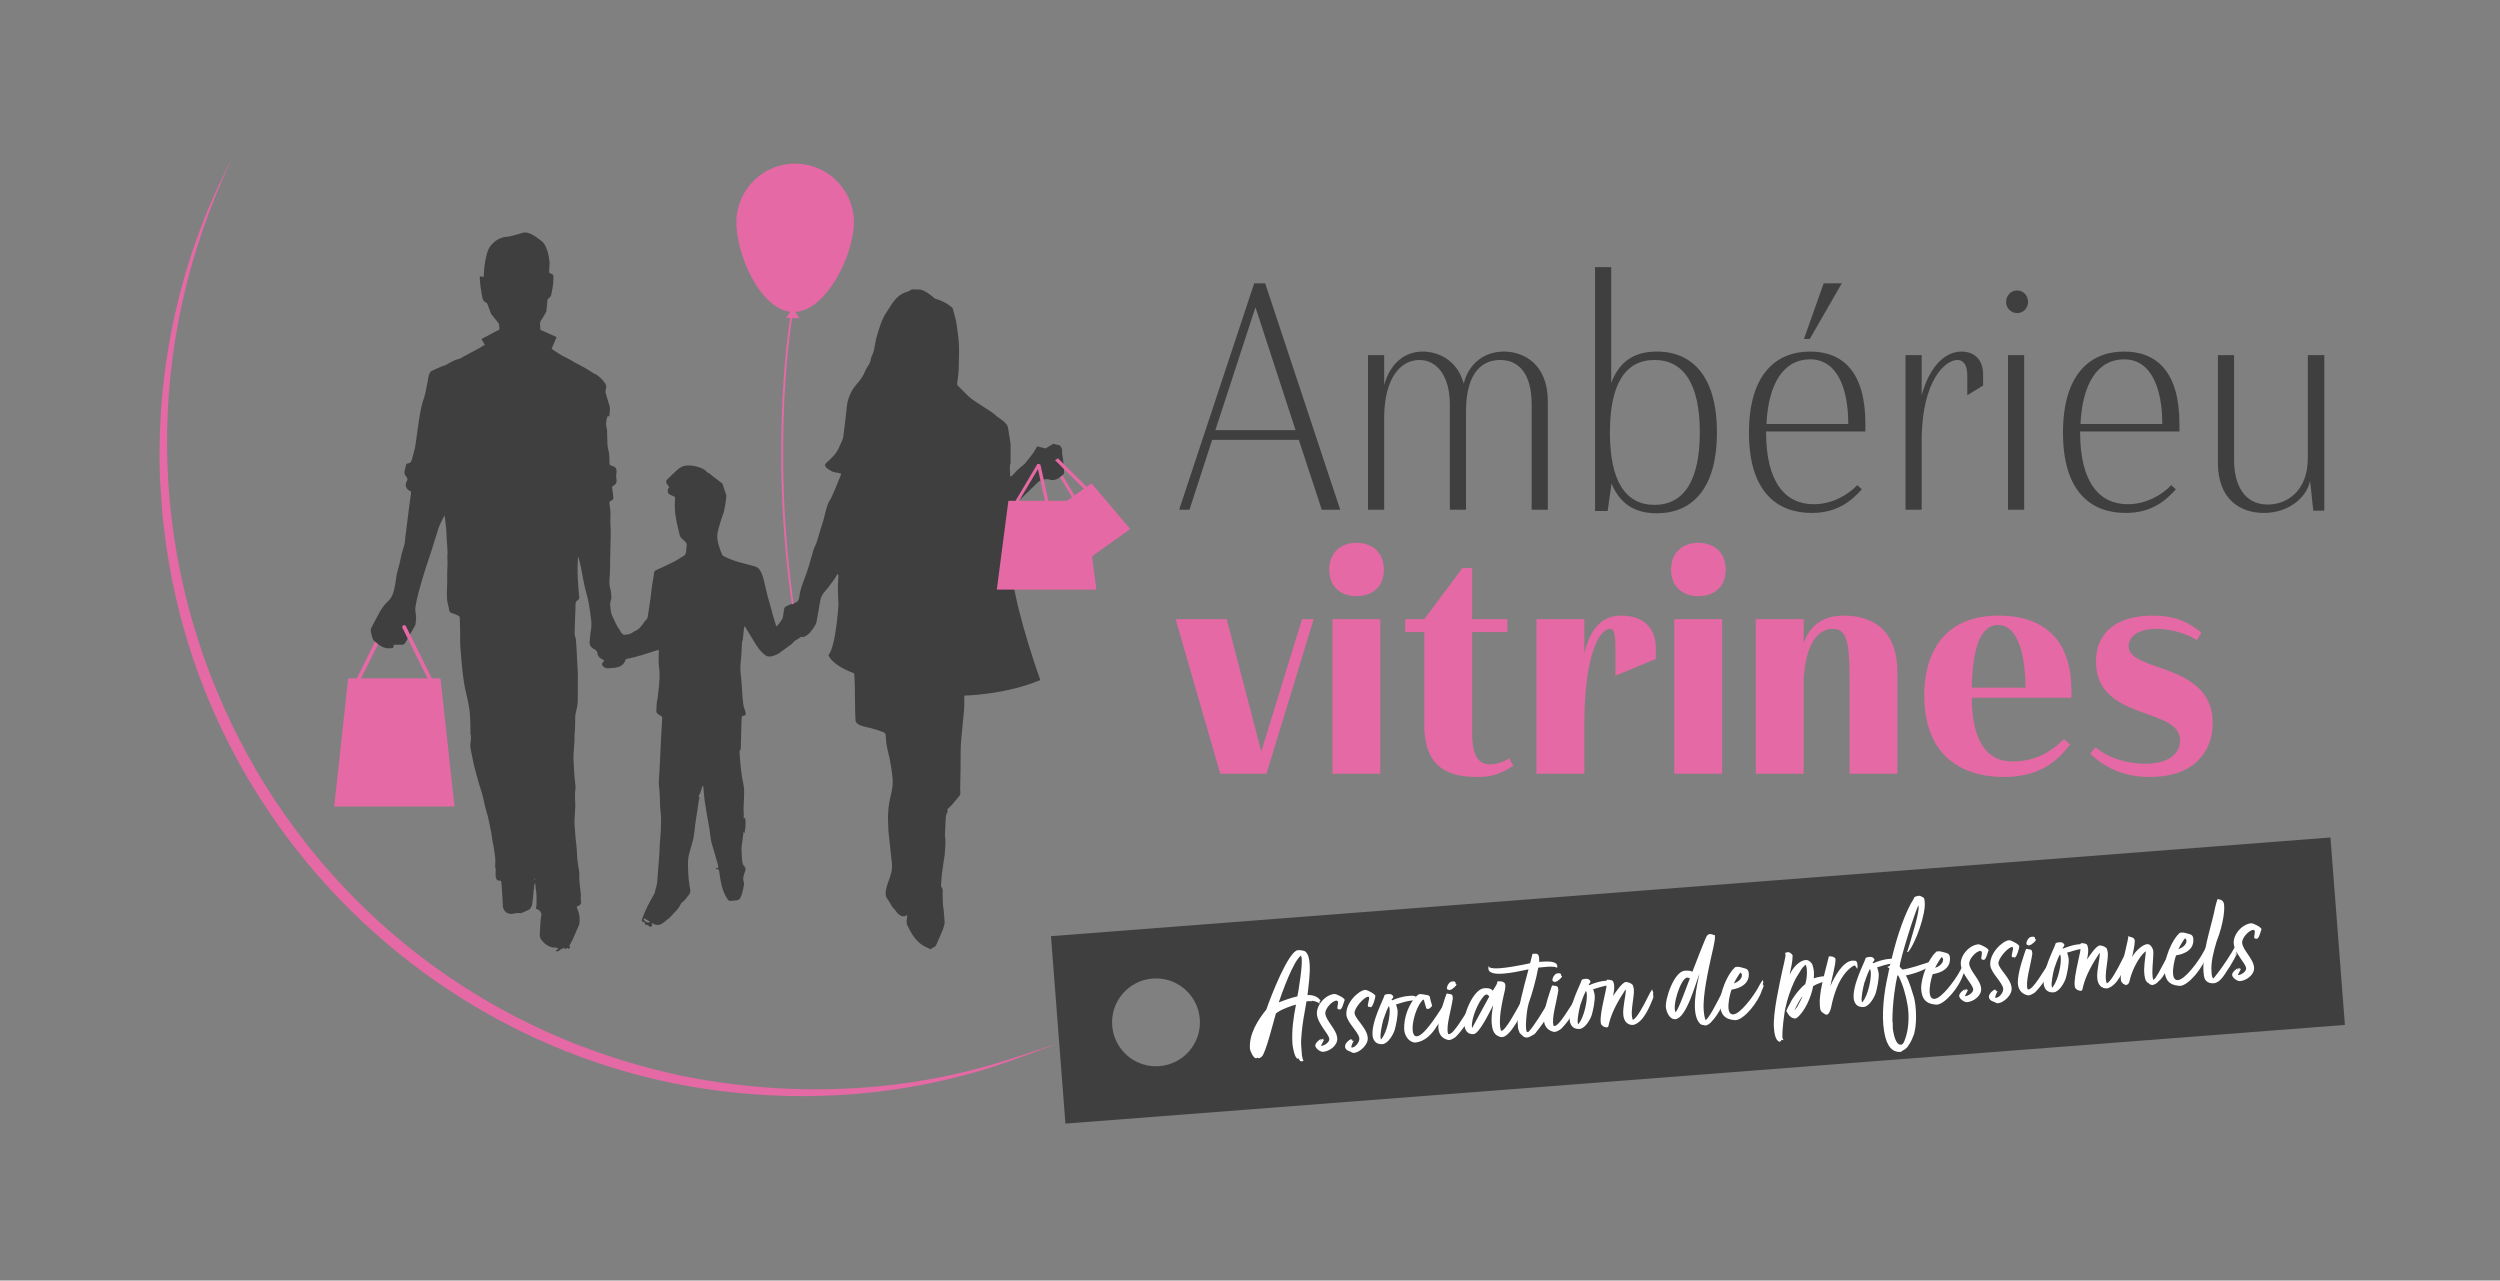
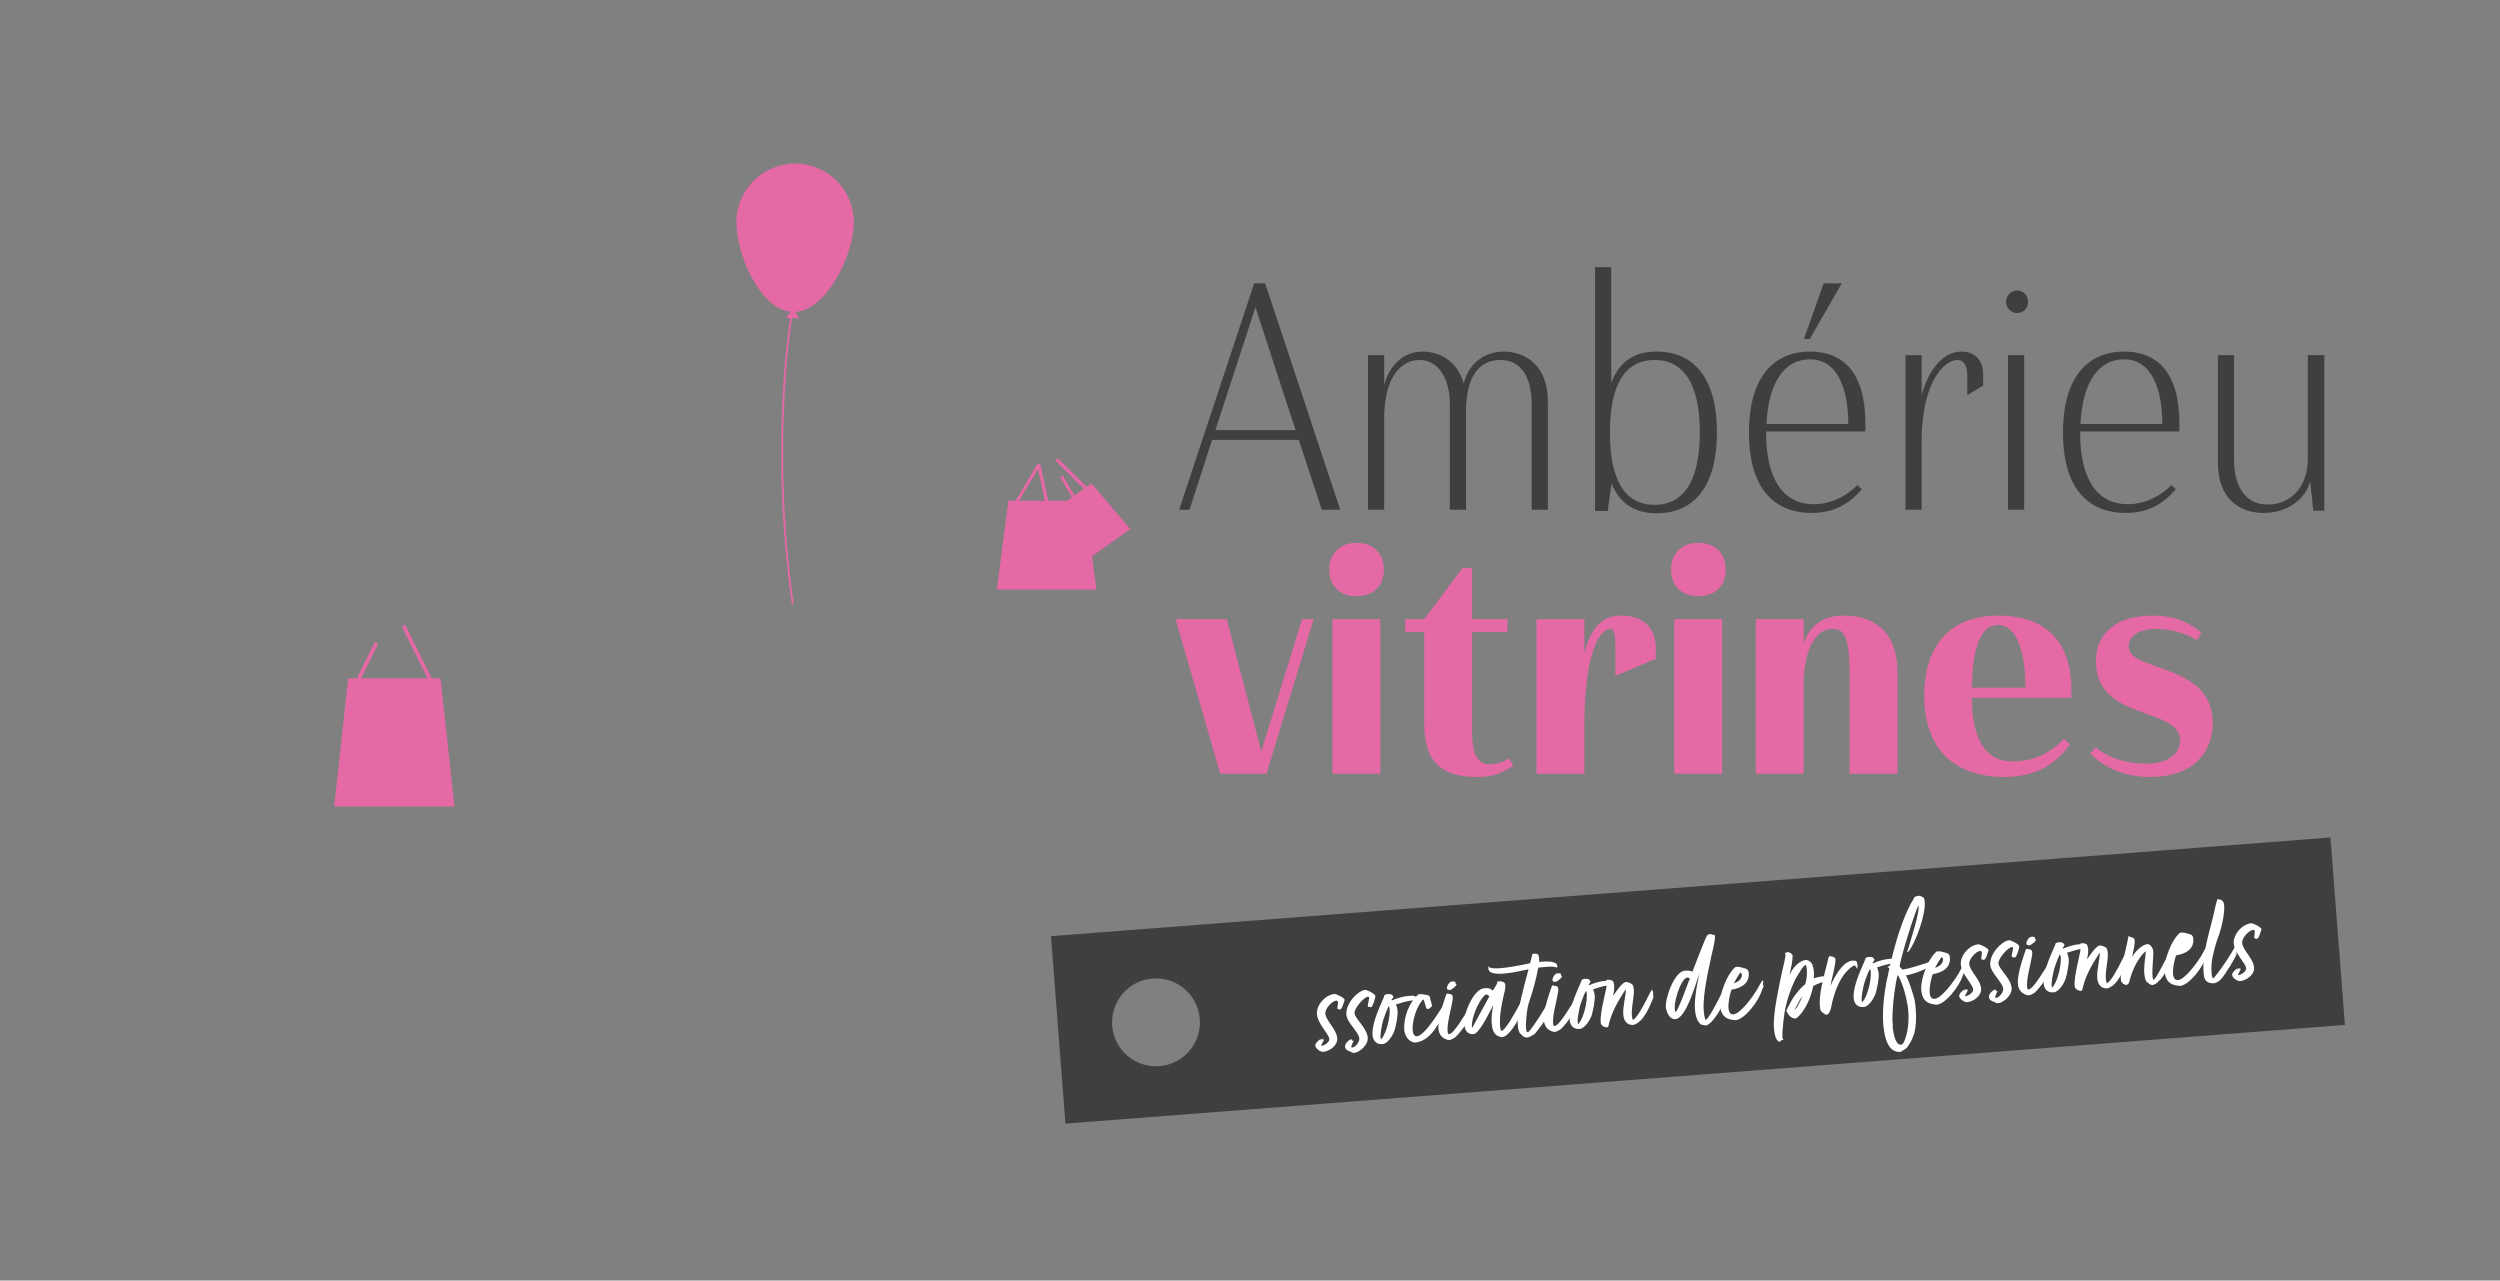
<svg xmlns="http://www.w3.org/2000/svg" id="Calque_1" viewBox="0 0 1296.89 664.276">
  <rect x="0" y="0" width="1296.89" height="664.276" fill="#808080" stroke="none" />
  <path d="M545.198,485.638l7.499,97.236,663.738-51.191-7.499-97.236-663.738,51.191ZM601.432,553.067c-12.55.968-23.508-8.421-24.476-20.971-.968-12.55,8.421-23.508,20.971-24.476,12.55-.968,23.508,8.421,24.476,20.971.968,12.55-8.421,23.508-20.971,24.476Z" style="fill:#3f3f3f; stroke-width:0px;" />
-   <path d="M551.388,237.71c-.151-1.262-.546-2.482-.408-3.792.056-.533-.079-1.177-.356-1.631-.321-.524-.517-1.232-1.316-1.384-.919-.174-1.82-.447-2.907-.721-1.291.796-2.735,1.687-3.969,2.448-1.567-.393-2.916-.731-4.304-1.079-.17.221-.332.392-.449.59-.554.937-1.016,1.941-1.659,2.811-1.322,1.788-2.728,3.514-4.126,5.244-.352.436-.795.805-1.221,1.175-1.07.93-2.192,1.804-3.219,2.777-.749.71-1.35,1.574-2.078,2.309-.33.333-.808.517-1.182.746-.168-.194-.228-.232-.225-.264.21-2.243-.491-4.52.25-6.746.072-.216.037-.47.037-.707-0-2.842-.003-5.684-.006-8.526-0-.237.018-.479-.018-.711-.421-2.712-.882-5.418-1.269-8.134-.241-1.693-1.401-2.718-2.568-3.727-1.314-1.136-2.891-1.913-4.149-3.162-.959-.951-2.173-1.655-3.313-2.41-2.129-1.409-4.296-2.763-6.429-4.166-1.024-.674-2.041-1.368-3-2.13-.775-.615-1.472-1.33-2.18-2.025-1.451-1.425-2.895-2.858-4.324-4.305-.409-.415-.536-.871-.433-1.531.328-2.104.541-4.228.732-6.35.098-1.083.059-2.179.076-3.27.052-3.313.244-6.632.108-9.938-.12-2.927-.578-5.843-.941-8.757-.192-1.542-.434-3.084-.775-4.599-.405-1.796-.934-3.565-1.427-5.341-.086-.309-.177-.696-.402-.875-.878-.698-1.787-1.363-2.73-1.97-.71-.456-1.474-.837-2.241-1.19-.855-.393-1.715-.837-2.622-1.033-.728-.157-1.338-.397-1.892-.871-.684-.586-1.357-1.192-2.093-1.706-2.104-1.472-4.219-2.943-7.009-2.575-.271.036-.565-.118-.84-.093-.692.063-1.559-.049-2.027.323-.788.626-1.676.887-2.558,1.166-2.551.809-4.485,2.478-6.083,4.489-1.377,1.733-2.442,3.711-3.715,5.531-2.8,4.003-4,8.642-5.367,13.221-1.01,3.383-.915,7.055-2.7,10.24-.222.397-.223.917-.329,1.379-.31,1.353-.831,2.603-1.654,3.741-.469.647-.892,1.359-1.177,2.102-.964,2.518-2.479,4.697-4.24,6.676-1.18,1.327-2.18,2.728-2.993,4.288-1.146,2.2-2.016,4.462-2.277,6.977-.556,5.368-1.22,10.726-1.899,16.08-.116.917-.497,1.808-.819,2.688-.227.62-.602,1.186-.84,1.803-.811,2.099-1.879,4.051-3.425,5.691-1.264,1.341-2.584,2.64-3.973,3.849-.521.454-.553.818-.325,1.332.152.342.279.763.553.973,1.46,1.119,2.914,2.248,4.859,2.458.921.099,1.823.382,2.779.592-.042.306-.03.5-.096.664-.935,2.328-1.862,4.66-2.829,6.975-.637,1.525-1.328,3.027-2.007,4.535-.214.475-.406.977-.714,1.388-.9,1.204-1.381,2.587-1.799,3.996-.86,2.901-1.365,5.891-2.371,8.764-1.046,2.987-1.786,6.08-2.757,9.095-.432,1.343-1.217,2.573-1.642,3.917-.871,2.75-1.569,5.555-2.41,8.315-.634,2.081-1.313,4.154-2.092,6.185-1.272,3.318-2.587,6.603-2.944,10.194-.139,1.395-.688,2.607-2.334,3.033-1.317.34-2.585.905-3.832,1.465-.709.318-1.53.629-1.678,1.578-.219,1.402-.395,2.812-.646,4.208-.088.493-.262,1.01-.536,1.423-.63.946-1.335,1.842-2.033,2.74-.181.233-.447.401-.871.77-.631-2.036-1.215-3.87-1.763-5.715-.229-.769-.355-1.568-.573-2.34-.769-2.732-1.61-5.445-2.322-8.191-.689-2.655-1.211-5.353-1.888-8.011-.43-1.69-.979-3.317-1.914-4.859-.759-1.251-1.858-1.752-3.029-2.109-2.569-.783-5.21-1.324-7.794-2.062-2.729-.779-5.386-1.764-7.915-3.078-.299-.155-.531-.353-.721-.575l-.007.011s-.012-.025-.018-.038c-.243-.295-.405-.638-.473-1.038-.001-.007-.003-.014-.004-.021-.887-2.068-2.613-6.622-2.149-9.805.611-4.191,3.333-11.44,3.388-11.588,1.51-7.271,1.229-8.646,1.229-8.646l-2-6-5.413-4.125c-.463-.52-1.005-.963-1.681-1.281-.46-.216-.959-.496-1.252-.888-.629-.842-1.492-1.258-2.407-1.651-2.07-.888-4.231-1.378-6.473-1.458-1.833-.066-3.639.27-5.096,1.404-1.562,1.216-2.955,2.649-4.408,4.002-.621.578-1.193,1.209-1.813,1.788-.711.663-.875,1.276-.379,2.141.388.676.89,1.286,1.364,1.957-.2.277-.455.562-.632.889-.367.676-.12,2.278.451,2.623.679.411,1.401.767,2.139,1.058,1.0.394,1.054.447,1.008,1.547-.057,1.374-.125,2.75-.105,4.124.075,5.117,1.444,10.013,2.634,14.936.093.386.376.765.661,1.06.724.747,1.527,1.418,2.24,2.174.303.321.669.787.652,1.172-.061,1.462-.253,2.918-.424,4.374-.088.75-.484,1.261-1.175,1.656-1.643.94-3.174,2.086-4.855,2.942-3.036,1.545-6.137,2.965-9.24,4.375-.776.353-1.264.747-1.283,1.651-.013.608-.152,1.215-.249,1.82-.287,1.774-.619,3.541-.862,5.32-.275,2.014-.436,4.043-.713,6.056-.406,2.956-.842,5.908-1.333,8.85-.121.723-.308,1.658-.811,2.043-.77.588-1.126,1.38-1.648,2.092-1.064,1.45-2.162,2.864-3.831,3.684-.466.229-1.008.377-1.381.711-1.142,1.022-2.56,1.15-3.959,1.366-.95.147-1.685-.242-2.167-1.039-1.271-2.103-2.745-4.088-3.619-6.423-.426-1.139-1.186-2.173-1.488-3.334-.403-1.547-.617-3.167-.698-4.766-.048-.956.309-1.933.495-2.899.035-.18.185-.357.169-.525-.15-1.603-.088-3.276-.552-4.786-.548-1.786-.562-3.511-.41-5.309.132-1.554.195-3.116.239-4.676.051-1.8.031-3.602.069-5.402.092-4.311.215-8.621.297-12.932.061-3.211-.371-6.406-.133-9.637.144-1.955-.25-3.956-.473-5.929-.144-1.274-.198-1.416,1.007-1.99.833-.396,1.098-.886.96-1.776-.273-1.766-.464-3.545-.692-5.345.245-.183.454-.376.694-.515,1.46-.845,1.971-2.027,1.585-3.715-.195-.852-.144-1.802-.014-2.68.349-2.359-.12-3.225-2.329-3.951-1.262-.415-1.238-.473-1.262-1.804-.039-2.157.055-4.321-.59-6.442-.312-1.028-.413-2.141-.466-3.223-.112-2.317-.124-4.638-.195-6.957-.011-.376-.07-.763-.182-1.121-.658-2.097-.213-4.104.41-6.137h.924c.136-1.878.634-3.692.102-5.529-.499-1.725-1.009-3.448-1.581-5.149-.371-1.105-.671-2.251-.306-3.343.482-1.445.221-2.441-.775-3.664-1.581-1.94-3.195-3.699-5.574-4.621-.259-.1-.472-.312-.714-.462-1.399-.869-2.774-1.779-4.205-2.589-1.641-.928-3.342-1.749-4.999-2.651-1.079-.587-2.092-1.301-3.193-1.839-2.043-.998-4.06-2.019-5.93-3.333-1.46-1.026-2.3-1.392-2.702-1.928l2.568-5.992-8.501-3.778c.014-.697.111-1.34-.029-1.923-.172-.71-.156-1.348,0-1.945l-.006-.004.012-.021c.184-.684.558-1.314,1.084-1.928.026-.031.053-.063.079-.094l2.01-3.496c.004-.014.009-.028.013-.042l.491-4.82c-.073-.452-.029-.865.127-1.241l.001-.013.003.003c.17-.406.466-.769.9-1.082.581-.418.913-.95,1.048-1.626.211-1.062.423-2.123.608-3.19.144-.834.283-1.673.356-2.515.09-1.036.102-2.078.163-3.117.073-1.247-.301-1.792-1.521-2.195-.218-.072-.423-.186-.662-.294-.143-1.633.112-3.271.186-4.9-.004-.093-.087-1.817-.517-3.981-.037-.095-.069-.19-.11-.284.017-.003.032-.005.049-.008-.562-2.68-1.655-5.911-3.782-7.506-4-3-7-5-10-4s-6.436,1.803-6.436,1.803l-.014-.001c-.313.071-.642.116-.99.129-2.307.087-4.532.882-6.307,2.266-1.565,1.22-3.057,2.726-3.805,4.688-.434,1.14-.778,2.328-1.03,3.522-.38,1.801-.703,3.619-.938,5.444-.168,1.307-.141,2.639-.229,3.958-.023.34-.149.672-.227,1.001-.312-.033-.456-.032-.589-.068-.135-.037-.255-.129-.39-.167-.786-.219-.987-.022-.906.821.045.467.013.941.058,1.408.104,1.078.226,2.154.356,3.229.057.468.151.93.229,1.395.231,1.395.402,2.803.714,4.179.221.974.625,1.931,1.65,2.362.391.164.667.408.883.702l1.971,5.329,3.93,4.913c.068.167.127.336.166.507.195.857.144,1.768.274,2.644l-9.37,4.936,1.817,3.18c-.654.108-1.243.44-1.818.883-.558.43-1.218.731-1.844,1.067-2.499,1.344-5.003,2.68-7.505,4.018-.746.399-1.456.966-2.253,1.15-1.504.347-2.876.942-4.205,1.685-.944.528-1.863,1.11-2.838,1.572-.718.34-1.532.473-2.266.785-1.691.72-3.37,1.47-5.027,2.265-.334.16-.603.537-.807.871-.815,1.34-.797,2.906-1.113,4.379-.466,2.174-.86,4.364-1.329,6.537-.197.914-.496,1.807-.768,2.703-.329,1.084-.764,2.143-1.002,3.246-.509,2.358-.978,4.728-1.358,7.11-.485,3.035-.862,6.087-1.294,9.13-.286,2.015-.49,4.048-.907,6.036-.416,1.984-1.104,3.909-1.573,5.884-.274,1.155-.829,1.918-2.04,2.014-.736.058-.947.499-1.071,1.101-.143.695-.225,1.419-.483,2.071-.556,1.402-.244,2.723.67,3.707.794.855.795,1.506.278,2.377-.144.243-.241.515-.35.777-.591,1.425.183,3.366,1.606,4.036,1.0.471,1.06.519.92,1.627-.224,1.776-.518,3.542-.75,5.317-.337,2.575-.642,5.155-.966,7.732-.402,3.19-.808,6.379-1.216,9.568-.192,1.502-.212,3.055-.635,4.49-.655,2.221-1.448,4.376-1.825,6.697-.407,2.512-1.238,4.955-1.881,7.429-.071.275-.134.554-.169.836-.341,2.769-.737,5.525-1.437,8.235-.543,2.101-1.329,4-3.014,5.494-1.818,1.612-3.18,3.632-4.385,5.717-1.371,2.372-2.541,4.859-3.853,7.267-.464.852-.903,1.692-.711,2.671.225,1.148.489,2.297.856,3.405.202.61.54,1.263,1.01,1.68,1.803,1.599,3.688,3.1,6.146,3.602,1.214.247,2.396.034,3.533-.058.184-.699.324-1.231.445-1.691,1.261,0,2.396-.053,3.523.015,1.069.065,1.888-.096,2.469-1.164,1.629-2.996,3.348-5.943,5.023-8.914.114-.202.205-.44.227-.669.172-1.78.468-3.539.088-5.356-.247-1.182-.332-2.469-.145-3.654.366-2.325.907-4.629,1.497-6.911.778-3.013,1.651-6.001,2.525-8.988.543-1.856,1.148-3.695,1.751-5.533.899-2.741,1.835-5.47,2.726-8.213.586-1.802,1.12-3.621,1.68-5.432.363-1.173.727-2.345,1.1-3.515.316-.989.603-1.99.98-2.955.358-.918.805-1.801,1.23-2.692.509-1.066,1.036-2.124,1.555-3.186.294,1.158.352,2.233.453,3.304.198,2.114.61,4.226.592,6.337-.035,4.024.852,8.008.422,12.041-.039.369.077.753.088,1.131.025.851.058,1.703.035,2.553-.035,1.277-.151,2.553-.169,3.829-.029,2.125.049,4.252-.022,6.375-.111,3.352-.411,6.706.253,10.035.213,1.068.638,2.11.717,3.183.099,1.347.741,1.875,1.995,2.139.951.2,1.828.744,2.741,1.126.602.252.834.703.845,1.342.057,3.314.246,6.631.172,9.942-.097,4.327.418,8.603.768,12.895.192,2.359.447,4.715.751,7.063.28,2.16.564,4.328,1.025,6.454.844,3.885,1.885,7.73,2.355,11.688.156,1.312.209,2.637.299,3.957.045.66.082,1.322.093,1.984.026,1.558.036,3.116.049,4.675.003.375-.096.774.001,1.12.459,1.65.28,3.279.018,4.933-.131.826-.111,1.701-.007,2.534.133,1.071.425,2.123.639,3.185.372,1.847.691,3.707,1.119,5.541.429,1.839.966,3.654,1.452,5.48.28,1.051.524,2.112.837,3.154.638,2.131,1.323,4.247,1.968,6.376.919,3.029,1.295,6.179,2.263,9.22,1.13,3.55,1.718,7.275,2.488,10.935.272,1.293.359,2.624.58,3.929.205,1.212.516,2.406.707,3.619.309,1.963.618,3.93.809,5.907.113,1.17.004,2.361-.013,3.543-.003.234-.118.494-.051.698.46,1.393.233,2.807.24,4.223.005.908.196,1.934.669,2.673.263.411,1.276.342,1.95.493.044.01.083.042.205.105.056.206.174.468.192.736.266,4.017.637,8.031.734,12.053.069,2.857,2.651,4.893,5.522,4.159,1.047-.268,2.101-.489,3.227-.262.499.101,1.109-.144,1.621-.35,1.007-.403,1.986-.88,2.967-1.345.289-.137.657-.277.798-.524.421-.736.944-1.494,1.073-2.3.365-2.284.658-4.592.776-6.9.076-1.481.328-2.904.637-4.356.228.399.301.794.332,1.192.047.614-.011,1.246.107,1.844.56,2.818.485,5.664.426,8.509-.013.612-.195,1.22-.316,1.929.216.082.573.197.911.351,1.243.567,2.099,1.781,1.906,2.876-.57,3.232-.56,6.505-.806,9.76-.088,1.17.138,2.208.79,3.083.933,1.253,2.021,2.401,3.452,3.121,1.055.531,2.103,1.03,3.37.932.602-.046,1.232.276,1.85.431.017.114.035.229.052.343-.453.33-.906.66-1.413,1.028.847.311,1.522.303,2.259-.429.532-.528,1.343-.809,2.075-1.076.197-.072.56.311.95.549.16-.127.485-.386.82-.652.242.169.463.323.717.501.343-.302.656-.578.994-.875-.661-.268-.574-.709-.356-1.136.475-.928,1.033-1.816,1.464-2.763,1.059-2.328,2.072-4.676,3.085-7.024.204-.474.417-.975.466-1.479.246-2.538.02-5.018-1.074-7.367-.154-.331-.256-.686-.404-1.089.425-.254.772-.491,1.144-.677.847-.422,1.397-1.048,1.149-2.026-.335-1.319-.032-2.626-.072-3.936-.009-.282-.08-.561-.117-.842-.43-3.195-.833-6.387-.705-9.631.042-1.066-.247-2.146-.397-3.219-.209-1.494-.494-2.982-.628-4.482-.176-1.974-.197-3.961-.358-5.937-.147-1.792-.432-3.573-.587-5.364-.216-2.502-.373-5.009-.542-7.515-.029-.423-.001-.852.022-1.277.138-2.505.283-5.01.423-7.515.008-.141-.008-.284-.013-.426-.06-1.984-.173-3.969-.162-5.952.007-1.22.334-2.445.28-3.658-.078-1.741-.425-3.468-.561-5.209-.162-2.071-.221-4.151-.327-6.226-.07-1.369-.233-2.741-.199-4.107.091-3.631.705-7.238.55-10.883-.006-.141.002-.283.013-.424.098-1.22.245-2.438.287-3.66.071-2.075.073-4.152.111-6.228.003-.188.045-.377.084-.563.263-1.251.558-2.496.786-3.753.185-1.02.391-2.052.414-3.083.06-2.696.051-5.395.022-8.092-.031-2.823.137-5.643-.072-8.469-.245-3.305-.347-6.62-.533-9.93-.112-1.982-.22-3.966-.425-5.939-.087-.837-.611-1.649-.608-2.47.011-2.982.157-5.965.259-8.946.071-2.079.221-4.158.202-6.236-.009-.968.055-1.772.953-2.317.239-.145.481-.329.641-.553.176-.247.383-.571.363-.845-.137-1.837-.362-3.667-.499-5.504-.148-1.978-.265-3.959-.335-5.941-.062-1.75-.083-3.503-.044-5.253.036-1.607.176-3.211.271-4.816.62,1.982,1.092,3.987,1.497,6.005.623,3.109,1.134,6.241,1.815,9.336.62,2.818,1.526,5.577,2.082,8.406.592,3.015.935,6.081,1.361,9.128.332,2.375.036,4.717-.352,7.066-.239,1.442-.222,2.925-.411,4.378-.252,1.933.928,3.152,2.333,3.854,1.113.556,1.643,1.24,1.748,2.296.146,1.481,1.067,2.244,2.238,2.881.43.234,1.02.298,1.175.992-.211.222-.447.443-.653.69-.671.807-.591,1.319.135,2.065.836.857,1.798,1.14,2.959.965.602-.09,1.222-.051,1.83-.109,2.126-.206,4.193-.413,5.772-2.237.659-.761.862-1.641,1.282-2.413,5.817-1.062,11.319-3.012,16.976-4.824.022.465.063.88.058,1.295-.031,2.651-.211,5.304.142,7.949.094.704.183,1.412.219,2.121.228,4.561-.464,9.061-.939,13.574-.025.233-.14.455-.174.688-.132.886-.289,1.772-.358,2.663-.085,1.083-.023,2.18-.156,3.255-.081.653.123,1.136.531,1.535.396.387.857.739,1.349.988,1.171.592,1.208.565,1.135,1.913-.161,2.976-.365,5.949-.519,8.925-.203,3.928-.363,7.858-.561,11.786-.189,3.739-.362,7.48-.628,11.214-.085,1.197.015,2.35.145,3.528.181,1.643.26,3.298.346,4.95.129,2.46.053,4.945.378,7.377.444,3.321.221,6.626.138,9.935-.053,2.116-.362,4.224-.494,6.34-.124,1.986-.113,3.981-.256,5.965-.338,4.707-.777,9.407-1.084,14.116-.134,2.05-.956,3.919-1.295,5.907-.046.269-.227.519-.366.766-2.227,3.961-4.459,7.914-5.971,12.23-.618,1.764-.692,1.752,1.041,2.48.076.032.121.137.18.208-0.0.265-0.0.531-0.0.828.822.232,1.715.117,2.279.976.256.39,1.274.111,1.53-.346-.096-.329-.205-.706-.385-1.323.491.136.819.144,1.037.303.706.514,1.418.65,2.32.611,1.252-.054,2.149-.667,3.03-1.363,1.37-1.083,2.88-2.075,3.973-3.4,1.435-1.742,3.321-3.114,4.317-5.237.351-.749.885-1.536,1.551-1.988,1.272-.863,1.887-2.232,2.898-3.281.889-.923,1.17-2.067.921-3.294-.642-3.166-.915-6.374-1.058-9.589-.097-2.162-.151-4.353.097-6.494.216-1.861.875-3.671,1.353-5.5.478-1.831,1.094-3.636,1.431-5.493.388-2.138.486-4.327.798-6.481.584-4.031,1.281-8.046,1.815-12.082.119-.897.792-1.878-.102-2.741,1.32-1.632,1.359-3.667,2.199-5.45.21.437.305.87.348,1.308.217,2.217.317,4.451.65,6.651.688,4.541,1.412,9.081,2.285,13.589.593,3.064.592,6.217,1.566,9.223.845,2.607,1.521,5.269,2.281,7.904.262.909.6,1.799.805,2.719.112.505.02,1.056.02,1.705-.553-.181-.883-.289-1.239-.406.159,1.107,1.066.834,1.665,1.031.347,2.23.612,4.435,1.048,6.606.607,3.02,1.558,5.928,3.31,8.517.385.569.753,1.141,1.533,1.083,1.264-.095,2.539-.161,3.779-.402.497-.097,1.079-.53,1.327-.975.477-.857.813-1.812,1.081-2.762.346-1.228.598-2.485.829-3.74.1-.545.204-1.174.032-1.67-.69-1.997-.19-3.83.599-5.644.495-1.138.311-2.152-.569-3.055-.217-.223-.466-.477-.545-.76-.177-.633-.333-1.291-.364-1.945-.134-2.776-.621-5.538-.129-8.339.372-2.122.552-4.277.844-6.631.23.45.342.668.454.886.591-2.699.806-5.372.373-8.145-.305.19-.475.295-.8.497.044-.802.16-1.417.096-2.013-.314-2.941.065-5.866.12-8.798.043-2.254.22-4.522-.277-6.752-1.178-5.29-1.598-10.674-1.994-16.06-.057-.779-.189-1.598.472-2.282.183-.189.135-.629.144-.956.075-2.841.136-5.682.207-8.524.046-1.846.092-3.691.159-5.536.027-.735.112-1.468.161-2.095.271-.129.352-.189.441-.207,1.634-.343,1.871-.807,1.372-2.324-.442-1.342-.918-2.702-1.109-4.091-.315-2.293-.425-4.616-.599-6.928-.153-2.027-.172-4.07-.44-6.081-.325-2.438-.536-4.869-.354-7.323.118-1.597.326-3.187.43-4.784.136-2.075.195-4.154.322-6.23.029-.467.208-.923.303-1.387.085-.415.173-.832.218-1.253.2-1.884.381-3.77.587-5.654.015-.138.184-.259.362-.495,1.686,2.774,3.289,5.437,4.92,8.082.743,1.204,1.468,2.432,2.337,3.543.812,1.038,1.742,2.005,2.731,2.878,1.009.891,2.166,1.442,3.637,1.106,1.732-.396,3.339-.966,4.77-2.067,1.862-1.434,3.801-2.767,5.693-4.162.338-.249.604-.594.909-.89.337-.327.641-.704,1.025-.962,1.094-.736,2.222-1.423,3.379-2.156.543.33,1.027.266,1.656-.066,1.109-.584,2.141-1.209,2.894-2.223.842-1.135,1.736-2.24,2.474-3.439.433-.703.728-1.542.877-2.358.671-3.676,1.251-7.368,1.909-11.046.115-.641.43-1.25.681-1.861.793-1.927,2.5-3.174,3.644-4.856,1.297-1.906,2.884-3.614,3.941-5.694.181-.356.465-.66.701-.989.303.455.391.853.375,1.246-.084,2.036-.297,4.073-.272,6.107.035,2.852.195,5.701.306,8.552-.038.671-1.248,21.3-5.183,26.218,0,0,1.236,4.923,13.352,9.459.107,2.144.278,4.286.323,6.431.093,4.408.101,8.818.166,13.226.022,1.516.081,3.032.174,4.545.055.891.469,1.541,1.274,2.072,1.922,1.269,4.175,1.483,6.295,2.025,2.342.599,4.624,1.299,6.874,2.168.858.332,1.221.894,1.246,1.693.075,2.319.328,4.612.817,6.88.209.97.436,1.936.667,2.901.142.596.349,1.179.455,1.781.451,2.553.961,5.1,1.282,7.67.264,2.11.518,4.266.366,6.372-.166,2.288-.737,4.558-1.254,6.807-.79,3.438-1.139,6.917-1.169,10.431-.013,1.461.118,2.923.17,4.385.023.653-.032,1.312.029,1.961.18,1.926.396,3.849.604,5.773.401,3.719.79,7.44,1.216,11.156.219,1.914.072,3.818-.437,5.638-.735,2.632-1.92,5.121-2.502,7.818-.403,1.866-.569,3.602.623,5.266.742,1.037,1.359,2.163,2.03,3.25.223.362.37.81.676,1.075,1.326,1.142,1.959,2.898,3.466,3.868.344.222.67.499,1.046.642,1.021.387,2.005.213,3.068-.476-.087.943-.109,1.744-.245,2.526-.179,1.023-.077,1.975.357,2.921,1.653,3.6,3.643,6.891,6.801,9.475,1.641,1.342,3.52,1.933,5.236,2.861.557-.387.982-.82,1.496-1.007.741-.271,1.171-.757,1.47-1.432.554-1.248,1.123-2.491,1.668-3.743.566-1.3,1.143-2.598,1.655-3.92.319-.826.521-1.696.784-2.544.332-1.071.174-2.14.058-3.224-.18-1.684-.268-3.378-.427-5.065-.066-.703-.277-1.395-.314-2.097-.091-1.734-.127-3.471-.172-5.208-.037-1.431.446-2.936-.698-4.204-.173-.192-.131-.621-.115-.936.201-3.966.651-7.905,1.282-11.824.225-1.397.536-2.789.632-4.195.215-3.156.638-6.317.096-9.486-.047-.273.027-.566.04-.85.11-2.45.204-4.901.332-7.351.076-1.461.101-2.941.992-4.218.088-.126.155-.413.088-.479-.601-.591-.065-.956.269-1.303.622-.647,1.349-1.197,1.936-1.872,1.238-1.423,2.373-2.938,3.631-4.342.676-.754.811-1.567.712-2.493-.035-.329-.112-.657-.106-.985.064-3.445.157-6.89.209-10.336.04-2.65.067-5.3.039-7.95-.043-4.086.332-8.144.722-12.203.335-3.483.698-6.963,1.027-10.447.085-.895.109-1.797.126-2.697.025-1.363.104-2.732.005-4.087-.031-.418.005-.796.094-1.132,5.266-.163,22.937-1.223,39.362-8.041-3.565-10.114-14.619-42.784-15.203-60.632-.004-.134-.006-.261-.01-.394-.058-.963-.089-1.93-.067-2.902.002-.066.005-.131.006-.197-.022-2.7.041-5.122.164-7.291-.061-1.981-.377-3.955-.567-5.933-.092-.956-.171-1.913-.254-2.869-.001 0-.01.002-.01.002v-.114c-.052-.604-.113-1.208-.161-1.812-.017-.218.045-.477.158-.666.001-.002.002-.003.003-.005v-5.562l15.041-14.553s3-2,6-1c2.998 1,6.128-2.009,7.064-3.004.108-.319.165-.655.151-.953-.108-2.408-.291-4.816-.578-7.209ZM277.366,456.486c-.062.013-.125.026-.187.039-.043-.128-.128-.26-.117-.382.012-.124.12-.239.185-.358l.156.033c-.013.223-.025.446-.037.669ZM334.285,477.562c-.35-.336-.726-.695.006-1.143,1.021.604,1.971,1.166,2.976,1.761-1.012.659-1.862.456-2.982-.618Z" style="fill:#3f3f3f; stroke-width:0px;" />
  <path d="M442.979,116.134c.417-16.84-12.896-30.829-29.735-31.246-16.84-.417-30.829,12.896-31.246,29.735-.408,16.48,11.957,45.531,28.269,47.156l-.216-.005-2.276,3.175,6.969.173-2.115-3.283-.217-.005c16.372-.815,30.16-29.219,30.568-45.699Z" style="fill:#e469a4; stroke-width:0px;" />
  <path d="M228.509,351.876h-4.488l-13.451-27.05c-.246-.495-.846-.696-1.341-.45-.495.246-.696.846-.45,1.341l13.009,26.159h-34.447l8.8-17.696-1.594-1.287-9.44,18.982h-4.488l-7.265,66.505h62.42l-7.265-66.505Z" style="fill:#e469a4; stroke-width:0px;" />
  <path d="M523.106,259.788h3.714s11.132-18.746,11.132-18.746c.203-.343.7-.482,1.11-.312.409.17.576.587.373.929l-10.765,18.128h28.507s-7.282-12.263-7.282-12.263l1.319-.892,7.812,13.155h3.714s6.012,46.088,6.012,46.088h-51.657s6.012-46.088,6.012-46.088Z" style="fill:#e469a4; stroke-width:0px;" />
  <polygon points="537.953 241.042 542.923 263.749 544.751 263.876 539.751 241.042 537.953 241.042" style="fill:#e469a4; stroke-width:0px;" />
  <polygon points="547.3 238.715 563.799 255.088 565.404 254.203 548.811 237.739 547.3 238.715" style="fill:#e469a4; stroke-width:0px;" />
  <polygon points="586.335 274.45 565.164 289.544 549.285 262.793 566.222 250.718 586.335 274.45" style="fill:#e469a4; stroke-width:0px;" />
  <path d="M410.576,163.876s-11.325,65.5.675,149.5" style="fill:none; stroke:#e469a4; stroke-miterlimit:10;" />
-   <path d="M120.556,81.907c-94.31,196.178,16.503,427.793,229.288,475.354,57.67,12.403,119.016,10.337,175.224-8.211,0-0,24.218-7.876,24.218-7.876l-23.933,8.737c-46.038,16.668-96.188,21.986-144.823,16.828-138.834-14.464-254.949-116.474-288.173-251.893-1.026-4.756-2.556-10.881-3.453-15.66-.729-4.49-1.996-11.3-2.687-15.805-.444-3.231-1.494-12.759-1.912-15.913-.467-5.83-.818-11.743-1.24-17.579-2.471-58,10.281-116.659,37.492-167.982h0Z" style="fill:#e469a4; stroke-width:0px;" />
-   <path d="M678.26,516.224c2.18-.169,5.31.402,6.807,2.967l-.161.013-.31.185.043.565c-.093-.153-.185-.31-.279-.464.037.483.217.714.236.956l.019.241-.26-.223c-1.206-.882-3.026-1.31-3.92-1.321l.007.081.423.21c-.82-.101-1.554-.123-2.2-.073-.322.024-.639.129-.962.153-.074,1.144-1.4,8.148-1.45,8.559-.608,3.7-1.52,10.836-1.24,14.468l.393,5.086c.025.323.441,1.509.285,1.602.354.38.386.783.485,1.019-.161.013-.385.273-.546.286-.08.006-.241.019-.322.025-.323.024-.645.05-1-.33-.1-.235-.839-1.397-.839-1.397l.1.236-.31.186c-1.64-.198-2.659-6.047-2.79-7.742-.467-7.111.55-13.929,1.84-20.362-1.837.386-8.166,2.579-10.443,4.622-1.029,3.49-5.373,20.877-7.291,22.325-.467.279-.913.801-1.317.832-.081.006-.57-.037-.57-.037l-.261-.224c-.243.019-.466.279-.789.304-1.453.112-3.137-3.817-3.231-5.028-.505-7.594,4.133-14.854,8.51-20.227,2.314-6.837,11.537-30.447,16.381-30.821.888-.068,2.446.136,3.278.397,5.043,2.21,2.017,18.766,1.688,22.932ZM663.365,519.971l.081-.007c2.29-.825,5.594-2.217,9.586-3.093.31-1.243,3.269-18.686,1.977-20.696-.006-.081-.106-.317-.118-.479-3.924,2.819-9.54,18.439-11.525,24.275ZM684.353,519.408c-.087-.075-.174-.149-.261-.224l-.075.087-.006-.081-.074.087c-.081.007.248.061.416.131Z" style="fill:#fff; stroke-width:0px;" />
  <path d="M684.977,539.093l.329.055-.435.684.007.081.975-1.05c.1.235.019.242.269.304l.211-.423.26.225c-.235.099-.359.597-.428.763l.446-.52.188.311-1.416,2.707.105.316c1.534-.118,4.241-1.87,4.11-3.565-.199-2.583-6.044-7.816-6.436-12.902-.361-4.681,4.42-10.085,9.101-10.445.969-.075,5.191,2.034,5.268,3.003l.012.162c-.416.925-1.254,4.807-2.383,4.894-.727.057-.832-.261-1.33-.385-.111-.398.037-1.628.162-2.123.068-1.225.434-1.739-.652-2.143-2.422.186-6.004,4.279-5.818,6.7.299,3.876,5.826,8.158,6.187,12.841.287,3.714-3.941,6.801-7.332,7.062-1.372.105-3.949-1.726-4.061-3.179-.112-1.454,2.345-3.268,2.662-3.372Z" style="fill:#fff; stroke-width:0px;" />
  <path d="M701.158,539.387q.082-.006.168.068c.254.143.231-.18.322-.024.008.08-.234.099-.217.342,0,0,.168.067.268.305,0,0,.143-.256.223-.262.242-.019.262.225.262.225-.428.764-1.688,3.378-.955,3.402,1.861-.062,4.084-2.833,3.936-4.771-.33-3.222-6.137-7.971-6.691-11.989-.727-6.277,6.312-12.911,9.703-13.173.242-.019.49.044.74.105,2.596,1.018,4.484,2.334,4.533,2.981.162,1.043-1.414,5.875-2.303,5.943q-.08.006-.168-.068c-.342-.219-.584-.2-.988-.169-.16.013-.242.019-.34-.216-.398-.944.981-4.137.514-4.912-.168-.069-.334-.138-.496-.125-2.1.162-7.252,6-6.973,8.577.307,2.9,6.18,7.481,6.797,12.306.641,4.094-4.414,8.055-6.916,8.248-.162.013-.324.024-.404.031-.738-.104-1.086-.402-1.596-.689-4.477-1.198-3.051-4.8.309-6.521.162-.013.188.31.273.385Z" style="fill:#fff; stroke-width:0px;" />
  <path d="M724.186,521.046c.316.949.641,1.98.795,2.943.293,2.738-.768,7.936-1.543,10.512-.795,2.336-3.371,6.838-6.189,7.137-2.906.224-4.639-1.185-5.186-4.065-.891-7.321,5.602-18.947,6.154-21.263l.143-.256,1.193-.335c.24-.019.402-.031.644-.05,1.211-.094,1.875.099,2.615,1.26-.231,1.236-.578.938-1,1.782.248.061.336.137.424.211,1.961-.882,4.656-1.739,6.742-2.062.484-.037,1.527-.199,2.496-.273,1.373-.106,2.758-.051,3.137.651l-.758.707.086.075-.236.1.107.317c-.082.006-.076.086-.068.166,0,0,.185.31.266.305l-.154.094c-.652-.031-1.297.019-1.943.068-2.894.386-5.26,1.298-7.725,1.977ZM716.328,539.191c.242-.019.467-.278.527-.528,2.594-3.204,4.523-11.88,3.984-15.735-.031-.404-.293-.628-.404-1.024-1.565,2.882-2.57,6.694-2.861,7.123-.881,3.316-1.668,7.843-1.389,9.363.098.237.117.479.143.802Z" style="fill:#fff; stroke-width:0px;" />
  <path d="M741.883,517.813c.18,1.285.994,3.415,1.031,3.899.018.242-.67.781-1.197,1.31l-.156.094c-.393.19-.629.291-.869.31-.404.031-.664-.191-.852-.503-.627-1.819-1.043-4.061-1.31-4.365l-.324.024c-4.455,4.324-7.199,17.203-4.068,18.829.254.144.584.197.906.173,4.359-.336,12.74-14.868,14.359-17.023l.584-.857c.322-.024.045,3.731.305,3.955-.031.652-.584.857-.793,1.279l-.039.572c-.131.416-.342.838-.559,1.18-.211.422-.273.67-.416.925l.373-.435c-.137.336-.863,1.448-1.168,1.714-.402,1.087-1.377,2.137-2.258,3.342-2.522,4.173-6.269,8.198-11.355,8.59-3.422-.143-5.584-3.954-5.646-6.873-.299-5.986,2.432-13.748,6.994-17.755.385-.273.533-.446.938-.477,1.453-.112,3.037.415,3.852.434,1.32.304,1.508.615,1.67,1.658Z" style="fill:#fff; stroke-width:0px;" />
  <path d="M764.746,521.571c.019.242-.043.49-.105.739l.086.073c-.273.673-.428,1.82-.619,2.485.006.08-.15.174.012.161-2.992,5.428-5.525,9.44-9.145,13.048-1.166.659-1.924,1.367-3.377,1.48-2.553-.453-5.279-2.11-5.453-6.481-.113-5.677,3.586-15.625,4.182-17.377l.223-.26q.08-.006.162-.012c.565-.044.83.26,1.316.223.652.031.994.248,1.342.547.117.477.342,1.272.297,1.762-.961,6.49-3.598,14.408-2.492,18.221.019.241.107.315.43.291,2.594-.038,7.574-9.191,12.607-16.564l.236-.1.143-.254c-.025.732.105,1.372.156,2.018ZM751.791,513.639l-.508-.286-.244.019c-.16.013-.441-.453-.453-.614.062-1.305.627-2.404,1.85-3.391.478-.118.795-.224,1.199-.255.727-.057,1.06.081,1.414.458l.062.808.33.057c.086.075.092.155.092.155.076.969-2.098,2.272-2.779,2.894l-.031-.404-.293.43-.322.024-.31.188-.006-.081Z" style="fill:#fff; stroke-width:0px;" />
  <path d="M778.184,532.634c.025.323.41,2.162.652,2.144,2.182-.169,7.566-10.329,9.281-13.385l2.764-5.248c.26.225.1,1.292.272,1.441.262.223-.234,1.154.156.962l-.051.41.262.224.018.241c.113.398-.67,2.894-.824,2.987-1.191,3.503-7.268,15.259-11.305,15.57-.565.044-.725.056-1.143-.075-.336-.136-.496-.123-.67-.273-2.826-.837-3.566-4.109-3.772-6.773-.231-2.987.168-6.266.75-9.234l-.082.006c-1.768,3.386-7.076,14.595-10.062,14.825-3.228.249-4.459-2.011-4.838-4.824-.797-5.055,4.74-18.555,10.31-18.984,1.695-.131,3.322-.094,4.482,1.278.801-1.198,1.746-2.652,2.367-4.08l-.193-.392c.148-.175.379-.353.621-.372,1.371-.105,3.578.048,3.715,1.823.154,2.019-.521,3.776-.932,5.839-1.143,5.204-2.195,10.482-1.779,15.89ZM772.586,516.906c-.273-.386-.894-1.067-1.461-1.024-.482.038-1.172.578-1.395.838-3.068,3.405-6.5,11.546-6.158,15.986l.125.559c2.781-5.007,6.102-11.433,8.889-16.358Z" style="fill:#fff; stroke-width:0px;" />
  <path d="M779.793,505.063c-2.019.155-8.645.586-7.584-3.557l-.012-.162c.074-.086.148-.173.148-.173.162-.013.105.316.105.316.455.614.435.372.938.577,1.082.323,2.871.347,4.969.185,3.713-.286,8.277-1.125,11.717-1.797.801-.142,2.154-.49,3.676-.77.447-1.577.883-3.315,1.246-4.886.082-.007.162-.013.242-.019.404-.03,1.057,0,1.219-.013.082-.007.162-.013.242-.019.242-.019.41.049.74.104l.613.604c.199.472.322,1.03.361,1.515.043.565.1,1.292.074,2.023.484-.037.969-.075,1.453-.112,4.519-.349,8.693.061,7.799,3.216l-.08.007c.049-.411-2.012-.819-4.998-.589-1.453.111-2.986.23-4.676.44-1.012,5.844-3.383,14.066-4.525,17.159-1.414,3.763-1.828,9.966-1.871,12.567.051.646.025,1.38.068,1.944.037.484.168,1.124.367,1.596l.174.149.801-.144c2.775-2.976,7.982-11.254,11.18-17.185l.262.225.199.472-.15.174c.019.242.592,1.335.684,1.49l.322-.025c-.533,1.503-1.055,1.056-1.428,2.547l-.428.763c-.105.74-.838,1.77-1.092,2.684l.51-.77c-.062.249-.367.516-.504.851l.521-.608c-.062.249-.205.503-.185.745l.205-.503.023.322c-.9,2.019-4.494,7.007-6.207,9.006-.211.422-.359.597-.676.703l-.137.334c-1.262.503-2.391,1.647-4.006,1.77-1.695.131-2.619-1.341-3.756-2.39-.404-1.023-.994-2.358-.914-3.421.074-.087-.119-1.533-.144-1.856.074-7.477,3.016-17.773,5.658-27.722-4.236.895-8.543,1.877-12.902,2.213-.082.007-.162.013-.242.019Z" style="fill:#fff; stroke-width:0px;" />
  <path d="M819.473,517.351c.019.242-.043.49-.105.738l.088.074c-.273.672-.43,1.82-.621,2.485.006.08-.148.173.012.161-2.992,5.427-5.523,9.44-9.145,13.048-1.166.658-1.924,1.367-3.377,1.48-2.553-.454-5.279-2.111-5.453-6.481-.113-5.677,3.586-15.626,4.182-17.377l.225-.26q.08-.006.16-.013c.566-.043.832.261,1.316.223.652.031.994.249,1.342.547.117.477.342,1.272.299,1.763-.961,6.489-3.6,14.407-2.492,18.22.018.241.105.316.428.292,2.596-.038,7.574-9.192,12.609-16.564l.234-.1.143-.253c-.023.732.105,1.372.156,2.018ZM806.518,509.418l-.508-.286-.242.019c-.162.013-.443-.453-.455-.614.062-1.305.627-2.404,1.852-3.391.477-.118.793-.225,1.197-.255.727-.057,1.062.081,1.416.458l.062.808.33.057c.086.074.092.154.092.154.074.969-2.098,2.273-2.781,2.894l-.031-.404-.291.43-.322.024-.31.188-.008-.081Z" style="fill:#fff; stroke-width:0px;" />
  <path d="M826.457,513.158c.316.949.639,1.98.795,2.942.291,2.739-.768,7.936-1.545,10.513-.793,2.336-3.369,6.838-6.189,7.136-2.906.225-4.639-1.185-5.186-4.064-.889-7.322,5.604-18.947,6.156-21.263l.143-.256,1.191-.336c.242-.019.404-.03.646-.05,1.211-.093,1.875.1,2.615,1.261-.231,1.235-.578.938-1,1.782.248.061.336.137.422.211,1.963-.882,4.656-1.739,6.744-2.062.482-.037,1.527-.199,2.496-.273,1.371-.106,2.756-.051,3.135.65l-.758.708.088.075-.236.1.105.316c-.08.007-.074.087-.068.167,0,0,.185.31.268.305l-.154.093c-.652-.031-1.299.019-1.943.068-2.894.387-5.26,1.299-7.725,1.978ZM818.598,531.304c.244-.019.467-.279.529-.528,2.594-3.204,4.523-11.88,3.982-15.735-.031-.404-.291-.628-.404-1.024-1.565,2.882-2.568,6.694-2.861,7.122-.881,3.317-1.668,7.844-1.387,9.364.098.237.115.479.141.802Z" style="fill:#fff; stroke-width:0px;" />
  <path d="M857.231,514.195c.416.129.361.458.393.862-.262.833.205,1.608.031,2.515-1.918,4.615-4.879,12.558-10.281,14.11-3.066.236-4.93-1.812-5.26-5.034-.473-4.024,1.506-10.999,1.258-13.171-.031-.404-.242.019-.242.019-3.482,5.385-6.859,11.085-8.41,17.295-.174.906-.359,1.652-.504,1.906-.24.019-.397.112-.465.279-.168-.067-.248-.061-.248-.061-.082.007-.074.087-.316.105-.336-.137-.18-.23-.43-.292l-.068.168c-.422-.211-.682-.435-1.006-.409-.34-.218-.365-.541-.701-.676l-.168-.069c-.199-.473-.377-.701-.422-1.267-.666-5.471,3.623-18.307,3.15-21.275-.008-.079-.031-.402-.037-.483l.043-.491c.49.044,1.379-.024,2.209.235,2.478.54,1.518,5.974,1.096,7.874l-.057.329c.658-.943,4.496-7.006,6.588-7.249,1.465.051,3.228.808,3.709,1.745.092.155.123.558.229.876,1.23,3.315-2.035,12.581-.315,16.995l.082-.007c1.9-.633,5.389-6.992,7.914-12.141.342-.838,1.701-3.218,1.998-3.564.25.062.279.466.231.876Z" style="fill:#fff; stroke-width:0px;" />
  <path d="M884.779,529.204s.619-.373,1.203-1.23c3.029-3.888,7.332-13.396,10.185-18.487l.484-.037.025.322.268.305c.16-.013.242-.019.31-.188q.012.162.025.323l.031.403c.086.075.34.218.353.38.006.081-.148.173-.148.173l.031.404c-.07.168-.131.416-.045.49-.205.503-.943,2.509-1.018,2.597-.211.422-.646,1.105-.607,1.589l-.137.335c.1.236-.441.604-.404,1.087l-.31.188-.055.329.006.081c-1.254,3.75-6.76,13.433-10.15,13.694-.242.019-.408-.05-.658-.112-.906-.174-1.721-.192-2.254-.801-5.18-5.042-1.508-20.59-.297-25.962-2.172,5.526-6.82,23.182-12.551,23.624-.242.019-.404.03-.652-.031-2.545-.372-3.775-3.688-4.168-5.606-.815-4.241,4.133-19.077,9.701-19.507,1.938-.149,2.926.018,4.019.502.141-.254,7.012-18.567,7.644-18.779.758-.708.455-.44,1.404-.758.416.131.9.094,1.31.144l.266.305.41.048.316-.104.262.223.068.888c.156,2.019-1.67,8.899-2.078,10.962-1.246,5.942-4.361,19.256-3.744,27.248.137,1.776.328,3.222.951,4.961ZM876.615,507.583c-.18-.229-1.014-.489-1.498-.452-3.359.666-7.721,14.644-5.926,17.916,1.26-.504,6.269-14.532,7.424-17.464Z" style="fill:#fff; stroke-width:0px;" />
  <path d="M914.481,508.967l.268.304c.037.485-.322,1.081-.291,1.484.006.08.174.148.174.148l.26.225c0,1.056-.738,2.007-1,2.838-1.607,5.483-8.92,14.898-13.52,15.253-.244.019-.41-.049-.572-.036-5.223-.328-7.396-3.246-7.547-8.351-.105-5.596,3.617-15.221,7.566-18.773l.143-.255c.068-.167,1.117-.248,1.44-.273.565-.043,2.635.447,3.137.651,1.652.36,2.504.863,2.647,2.72.566,7.346-8.369,8.359-8.928,8.484-.893,2.099-3.611,13.19.91,12.841,3.793-.292,10.461-9.658,12.465-13.143.572-1.019,2.117-4.142,2.967-4.694.014.161.031.404-.117.577ZM899.467,510.125c3.334-.988,5.289-4.062,3.463-5.627-.615.453-2.625,3.857-3.463,5.627Z" style="fill:#fff; stroke-width:0px;" />
  <path d="M926.176,494.26c.484-.037.951-.315,1.273-.341.969-.074,2.186.967,2.484,1.676-.037,3.738-.764,5.905-1.514,9.86l.08-.007c1.664-3.701,5.047-7.209,8.275-7.458,1.857-.144,3.838,2.384,3.578,3.216.268.305.59,2.39.621,2.794.057.727.045,2.677-.055,3.496.709-.299,3.502-.92,4.148-.97,1.129-.087,2.59-.118,3.781.603.342.216.379.7.652,1.085-3.328,1.069-6.283,1.704-8.916,3.368-1.023,5.683-4.207,12.83-8.168,16.221-.391.193-.771.548-1.176.579-.402.031-.656-.112-.992-.249-1.484-.292-2.57-1.751-3.248-3.16l-.447-.533c.236-.1.299-.348.359-.598.41-1.006,1.117-2.359,1.553-3.042,1.228-3.019,5.518-8.465,8.059-10.285.699-2.489.992-5.029.773-7.854-.043-.565-.299-1.764-.658-2.224-1.143.981-1.955,2.019-2.676,3.212-.137.335-.285.508-.428.763-.225.262-.355.677-.658.944-.15.174-.185.745-.504.851-.131.417-.801,1.199-.781,1.441l-.156.093c-.272.671-.397,1.167-.764,1.684-1.742,3.706-3.592,9.209-4.418,13.252-.693,2.57-1.81,12.32-1.605,14.984-.074.086-.06.247-.043.49.117.477.404,1.024.596,1.415-.402.031-.576-.117-.986-.167l-.143.254c.019.242-.602.615-.832.795-2.397-.546-2.832-5.141-3-7.32-.572-7.427,2.764-22.057,4.309-29.402.359-1.651,1.793-7.285,1.699-8.496-.023-.322-.217-.714-.236-.956l.162-.013ZM931.137,523.842c.287-.51.732-1.031,1.111-1.386,1.781-3.222,2.619-4.992,2.75-5.408l-.162.012c-1.619,2.156-2.58,4.423-3.867,6.715l.168.067Z" style="fill:#fff; stroke-width:0px;" />
  <path d="M948.945,525.23c-.217.341-.652,1.024-1.211,1.148l-.168-.067-.316.104s-.1-.235-.422-.211c-2.391-1.52-2.57-1.751-2.795-4.657-.48-6.215,2.336-16.014,3.894-22.143l.738-3.062c.231-.18.385-.273.627-.292.08-.006.248.062.41.05,1.385.056,2.416.788,2.465,1.434.205,2.664-2.029,10.55-2.654,14.01,2.006-4.54,6.318-12.83,11.484-13.229.244-.019.572.037.982.087l.484-.037.508.285c.182.23.56.931.49,1.1.193.39-.098.819.162,1.042l.025.322c.006.081-.137,1.393-.137,1.393l.014.161c-.273-.385-1.199-1.856-1.361-1.844-.484.038-1.414.596-1.949,1.044-5.438,4.234-8.051,11.42-9.67,17.798-.502,1.907-.596,3.863-1.602,5.564Z" style="fill:#fff; stroke-width:0px;" />
  <path d="M973.773,501.796c.316.949.639,1.98.795,2.942.293,2.739-.768,7.936-1.545,10.513-.793,2.336-3.369,6.838-6.189,7.136-2.906.225-4.639-1.185-5.186-4.064-.889-7.322,5.604-18.947,6.156-21.263l.143-.256,1.191-.336c.242-.019.404-.03.646-.05,1.211-.093,1.875.1,2.615,1.261-.231,1.235-.578.938-1,1.782.248.061.336.137.422.211,1.963-.882,4.656-1.739,6.744-2.062.484-.037,1.527-.199,2.496-.273,1.371-.106,2.756-.051,3.135.65l-.756.708.086.075-.236.1.105.317c-.08.006-.074.086-.068.166,0,0,.188.31.268.305l-.154.094c-.652-.032-1.299.018-1.943.067-2.894.387-5.26,1.299-7.725,1.978ZM965.916,519.941c.242-.019.465-.279.527-.528,2.594-3.204,4.523-11.88,3.982-15.735-.031-.404-.291-.628-.404-1.024-1.565,2.882-2.568,6.694-2.861,7.122-.881,3.317-1.668,7.844-1.387,9.364.098.237.117.479.143.802Z" style="fill:#fff; stroke-width:0px;" />
  <path d="M986.938,502.972c4.018-.553,10.262-2.74,12.957-3.598,1.119-.248,2.18-1.224,3.602-1.738l.185.31-.385.273.404-.031.119.477-.932.56.402-.03.1.235-.596.695c-.379.354-1.023.404-1.402.758-2.353,2.131-8.357,4.299-12.68,5.119l.199.473c1.695,3.036,2.945,7.65,4.019,11.059,1.262,4.774,1.648,15.058-.406,20.008l-.074.086.062-.248c-.379,1.409-1.576,3.776-2.539,4.986-.322,1.08-2.248,2.448-3.434,2.863l-.057.33c-.16.013-.242.019-.477.118-6.055.467-7.857-6.054-8.635-10.866-1.373-8.338-.141-19.721,2.055-29.148.045-.491.646-3.217.715-3.385-.086-.074-1.006-.409-1.025-.652l-.006-.081c.393-.191.803-.143,1.1-.489.305-.269.527-1.584.738-2.006,2.047-9.253,5.721-21.635,10.258-30.188.49-1.013,1.603-2.397,1.85-3.391.225-.261,1.33-.672,1.895-.715l.404-.031c.553-.205,2.57.694,2.875,1.483.023.323.055.728.174,1.205.959,6.098-4.646,21.877-8.521,26.398-.234.1-.477.118-.639.131.428-.765.727-2.167,1.062-3.086,1.004-3.813,5.627-17.569,4.943-21.17-1.477,1.901-10.135,29.69-9.736,31.69.031.403.447.533.633.844.342.217.529.527.791.75ZM984.832,506.22c-.174-.147-.342-.216-.51-.284-.998,3.893-2.637,14.252-2.635,23.752.014.16.113.398.119.477.193,1.447-.086,3.093.273,4.607.287,1.603,1.301,7.371,3.965,7.166.08-.007.16-.013.242-.019,1.123-.168,1.705-2.08,2.041-3,1.879-5.099,2.152-12.102,1.256-17.393-.893-5.29-2.353-10.537-4.752-15.307Z" style="fill:#fff; stroke-width:0px;" />
  <path d="M1018.854,500.917l.266.304c.037.485-.322,1.081-.291,1.484.006.08.174.148.174.148l.26.225c.002,1.056-.738,2.006-.998,2.838-1.607,5.483-8.922,14.898-13.521,15.253-.242.019-.41-.049-.572-.037-5.223-.328-7.394-3.246-7.547-8.351-.105-5.595,3.619-15.22,7.566-18.773l.143-.255c.068-.168,1.117-.248,1.441-.273.565-.043,2.633.447,3.137.651,1.652.359,2.502.863,2.644,2.72.566,7.346-8.369,8.359-8.928,8.484-.893,2.099-3.611,13.19.91,12.841,3.793-.292,10.461-9.659,12.467-13.143.57-1.019,2.115-4.142,2.967-4.694.012.161.031.404-.117.577ZM1003.838,502.075c3.334-.989,5.291-4.062,3.465-5.627-.615.453-2.627,3.857-3.465,5.627Z" style="fill:#fff; stroke-width:0px;" />
  <path d="M1018.998,513.33l.328.056-.435.683.008.081.975-1.05c.1.236.018.242.268.305l.211-.423.26.225c-.236.099-.359.596-.428.763l.447-.52.185.31-1.414,2.707.105.316c1.533-.118,4.24-1.869,4.109-3.564-.199-2.583-6.043-7.817-6.436-12.903-.361-4.681,4.418-10.084,9.102-10.445.967-.074,5.191,2.035,5.266,3.004l.014.162c-.418.924-1.254,4.806-2.385,4.894-.727.056-.832-.262-1.33-.385-.111-.398.039-1.628.162-2.124.068-1.225.434-1.739-.652-2.143-2.422.186-6.004,4.28-5.816,6.701.299,3.876,5.826,8.158,6.188,12.841.285,3.714-3.941,6.8-7.332,7.061-1.373.105-3.951-1.725-4.062-3.178-.111-1.454,2.346-3.268,2.664-3.373Z" style="fill:#fff; stroke-width:0px;" />
  <path d="M1035.18,513.624q.08-.006.168.069c.254.142.229-.181.322-.025.006.08-.234.099-.217.342,0,0,.166.067.268.305,0,0,.143-.256.223-.262.242-.019.262.225.262.225-.43.764-1.688,3.378-.957,3.402,1.863-.062,4.086-2.832,3.936-4.769-.328-3.223-6.135-7.972-6.689-11.99-.727-6.277,6.312-12.911,9.703-13.172.242-.019.49.043.74.104,2.596,1.019,4.482,2.334,4.533,2.981.162,1.043-1.414,5.875-2.303,5.943q-.08.006-.168-.068c-.342-.219-.584-.2-.988-.169-.16.013-.242.019-.342-.216-.397-.944.981-4.137.516-4.912-.168-.069-.336-.138-.496-.125-2.1.162-7.252,6.001-6.973,8.577.307,2.9,6.18,7.481,6.795,12.306.643,4.094-4.412,8.056-6.914,8.248-.162.013-.324.025-.404.031-.74-.104-1.088-.402-1.596-.689-4.479-1.198-3.051-4.799.309-6.521.162-.012.188.311.273.385Z" style="fill:#fff; stroke-width:0px;" />
  <path d="M1065.348,498.386c.019.242-.043.491-.105.739l.088.074c-.273.672-.43,1.819-.621,2.485.008.08-.148.173.014.161-2.992,5.427-5.525,9.438-9.146,13.048-1.166.658-1.922,1.367-3.375,1.48-2.553-.454-5.281-2.111-5.455-6.481-.111-5.677,3.586-15.626,4.182-17.377l.225-.26q.08-.007.16-.013c.566-.043.832.26,1.316.223.652.031.994.249,1.342.547.119.477.342,1.272.299,1.762-.961,6.49-3.598,14.408-2.492,18.221.018.241.105.316.428.292,2.596-.038,7.574-9.192,12.609-16.564l.234-.1.144-.254c-.025.733.105,1.372.154,2.018ZM1052.393,490.454l-.508-.286-.242.019c-.162.013-.441-.453-.453-.614.06-1.305.625-2.404,1.85-3.391.477-.118.795-.225,1.197-.256.727-.056,1.062.082,1.416.459l.062.808.33.056c.086.075.092.155.092.155.074.969-2.098,2.273-2.781,2.894l-.031-.404-.291.43-.322.024-.31.188-.008-.081Z" style="fill:#fff; stroke-width:0px;" />
  <path d="M1072.332,494.194c.316.949.639,1.98.795,2.942.293,2.739-.768,7.936-1.545,10.513-.793,2.336-3.369,6.838-6.188,7.136-2.906.225-4.641-1.185-5.188-4.064-.889-7.322,5.604-18.947,6.156-21.263l.143-.256,1.193-.336c.24-.019.402-.031.644-.05,1.211-.093,1.875.1,2.615,1.261-.231,1.235-.578.938-1,1.782.248.061.336.136.422.211,1.963-.882,4.658-1.739,6.744-2.062.484-.037,1.527-.199,2.496-.274,1.373-.105,2.758-.05,3.137.651l-.758.708.086.075-.236.1.105.316c-.08.007-.074.087-.068.167,0,0,.188.31.268.305l-.154.093c-.652-.031-1.299.019-1.943.068-2.894.387-5.26,1.299-7.725,1.978ZM1064.475,512.34c.242-.019.465-.279.527-.528,2.594-3.204,4.523-11.88,3.982-15.735-.031-.404-.291-.628-.404-1.025-1.562,2.883-2.568,6.695-2.859,7.123-.883,3.316-1.668,7.844-1.389,9.364.098.237.117.479.143.802Z" style="fill:#fff; stroke-width:0px;" />
  <path d="M1103.105,495.231c.418.129.361.458.393.862-.262.833.205,1.608.031,2.515-1.916,4.615-4.879,12.558-10.279,14.11-3.068.236-4.93-1.812-5.26-5.034-.475-4.024,1.506-10.999,1.256-13.171-.031-.404-.242.019-.242.019-3.482,5.385-6.859,11.085-8.41,17.295-.174.906-.359,1.652-.502,1.906-.242.019-.398.112-.467.279-.168-.067-.248-.061-.248-.061-.082.007-.074.087-.316.105-.336-.137-.18-.231-.43-.292l-.066.168c-.422-.211-.684-.435-1.006-.409-.342-.218-.367-.541-.703-.676l-.168-.069c-.197-.473-.377-.701-.422-1.267-.664-5.471,3.623-18.308,3.15-21.275-.006-.079-.031-.402-.037-.483l.043-.491c.49.044,1.379-.024,2.211.235,2.477.54,1.516,5.974,1.094,7.874l-.057.329c.658-.943,4.496-7.006,6.588-7.249,1.465.05,3.228.808,3.709,1.745.092.155.123.558.229.876,1.23,3.314-2.033,12.581-.312,16.994l.08-.006c1.9-.633,5.389-6.992,7.916-12.141.34-.838,1.701-3.218,1.998-3.564.248.061.279.465.229.876Z" style="fill:#fff; stroke-width:0px;" />
  <path d="M1104.848,508.332c-.037.572-.398,1.168-.59,1.832l-.154.094-.088-.075.014.162c-.375.435-.771.546-1.324.751l-.359-.459-.231.181c-.094-.156-.26-.224-.353-.379l-.41-.051-.373-.62c-.496-.124-.721-.919-.744-1.241-.641-5.147,2.852-16.704,3.807-22.22.062-.248-.273-.384-.211-.633.162-.013,1.906.502,1.906.502,1.008.41,1.504.534,1.69,1.899.105,1.373-.953,6.571-1.383,8.391,1.268-2.533,5.184-6.49,7.848-6.695,1.777-.137,2.943,2.371,3.1,3.334.348,3.465-1.184,12.028.035,15.182.986.168,4.568-7.092,6.492-10.57.565-1.099,1.818-3.794,2.451-5.061.143-.255.883-1.204,1.043-1.217l-.062.248.076-.087c.154-.094.316-.105.408.05l.019.241.385-.273.268.304.105.317c.019.242-.199.583-.185.745l-.074.086.234-.099c-.137.336-.203.502-.428.763l.012.162c-.211.423-.34.839-.397,1.169l.068-.169c-1.248,3.831-3.859,9.962-6.543,13.091-.383.273-1.664,1.591-1.664,1.591-.44.603-1.924,1.366-2.731,1.429-.242.019-.578-.119-.832-.261-.404.031-.498-.124-.766-.429-.094-.155-.434-.371-.602-.44-1.353-.708-1.67-2.714-1.852-4-.553-4.016.359-7.984.699-11.99l-.111-.397c-3.514,2.87-6.902,9.465-8.193,14.842Z" style="fill:#fff; stroke-width:0px;" />
-   <path d="M1145.1,491.18l.266.304c.037.485-.322,1.081-.291,1.484.006.08.174.148.174.148l.262.225c0,1.056-.74,2.006-1,2.838-1.607,5.483-8.92,14.898-13.521,15.253-.242.019-.41-.049-.572-.036-5.223-.328-7.394-3.246-7.547-8.352-.105-5.595,3.619-15.22,7.566-18.773l.144-.255c.066-.167,1.115-.248,1.44-.273.565-.043,2.633.447,3.137.651,1.652.359,2.502.863,2.644,2.72.566,7.346-8.367,8.359-8.928,8.484-.893,2.099-3.611,13.19.91,12.841,3.793-.292,10.461-9.658,12.467-13.143.57-1.019,2.115-4.142,2.967-4.694.012.161.031.404-.117.577ZM1130.084,492.338c3.334-.988,5.291-4.062,3.465-5.627-.615.453-2.627,3.857-3.465,5.627Z" style="fill:#fff; stroke-width:0px;" />
+   <path d="M1145.1,491.18l.266.304c.037.485-.322,1.081-.291,1.484.006.08.174.148.174.148l.262.225c0,1.056-.74,2.006-1,2.838-1.607,5.483-8.92,14.898-13.521,15.253-.242.019-.41-.049-.572-.036-5.223-.328-7.394-3.246-7.547-8.352-.105-5.595,3.619-15.22,7.566-18.773l.144-.255c.066-.167,1.115-.248,1.44-.273.565-.043,2.633.447,3.137.651,1.652.359,2.502.863,2.644,2.72.566,7.346-8.367,8.359-8.928,8.484-.893,2.099-3.611,13.19.91,12.841,3.793-.292,10.461-9.658,12.467-13.143.57-1.019,2.115-4.142,2.967-4.694.012.161.031.404-.117.577ZM1130.084,492.338Z" style="fill:#fff; stroke-width:0px;" />
  <path d="M1161.764,488.269c-.148.175-.211.423-.197.584.012.162-.404,1.088-.478,1.174l.111.398.236-.1.006.081-.131.414c-.209.423-.434.685-.482,1.094.229-.18.279-.59.494-.932l.019.242c.037.484-1.668,3.621-1.85,4.447.434-.684.789-1.36,1.223-2.044-.135.336-.359.597-.422.845l.182.231c-.131.416-.441.602-.492,1.012-.229.18-.924,1.695-1.135,2.118l-.154.094.1.235-.318.105-.129.416c-.143.255-.279.59-.51.77-.41,1.006-1.359,2.378-2.018,3.322-1.818,2.738-4.004,7.048-7.557,7.322-.322.024-.565.043-.893-.012-3.764-.36-4.057-3.099-4.262-5.762-.754-9.768,3.299-21.449,5.359-30.54.408-2.062,1.066-5.117,1.873-7.29l.156-.093c1,.328,1.955.092,2.881,1.563,1.205,1.937.144,11.356-3.467,20.324-1.613,5.403-3.064,10.793-2.674,15.878.094,1.212.107,2.43.746,3.353l.322-.025c5.352-6.422,9.518-13.481,10.945-16.028.789-1.36,1.559-2.962,2.522-4.173l.029.403c.019.242.025.323-.037.57Z" style="fill:#fff; stroke-width:0px;" />
  <path d="M1160.58,502.41l.328.055-.434.684.006.081.975-1.05c.1.235.018.242.268.305l.211-.423.26.224c-.234.1-.359.597-.428.764l.447-.521.188.311-1.416,2.707.105.316c1.533-.118,4.24-1.869,4.109-3.564-.199-2.583-6.043-7.817-6.436-12.903-.361-4.681,4.42-10.084,9.102-10.445.969-.075,5.191,2.035,5.266,3.004l.014.162c-.416.924-1.254,4.806-2.385,4.893-.727.057-.832-.261-1.328-.385-.111-.398.037-1.627.16-2.123.068-1.225.435-1.739-.652-2.143-2.422.186-6.004,4.279-5.816,6.7.299,3.876,5.826,8.158,6.188,12.841.287,3.714-3.941,6.801-7.332,7.062-1.371.105-3.951-1.725-4.062-3.178-.111-1.454,2.348-3.269,2.664-3.373Z" style="fill:#fff; stroke-width:0px;" />
  <path d="M673.766,228.18h-44.963l-11.744,36.238h-5.368l38.923-117.439h5.704l38.922,117.439h-9.563l-11.911-36.238ZM630.481,223.147h41.607l-20.804-63.753-20.804,63.753Z" style="fill:#3f3f3f; stroke-width:0px;" />
  <path d="M709.664,184.224h8.389v15.602c2.517-9.73,9.395-17.448,19.964-17.448,8.054,0,17.952,4.362,21.308,16.609,2.349-9.73,10.065-16.609,20.803-16.609,10.402,0,22.817,6.543,22.817,25.837v56.203h-8.389v-54.693c0-16.106-6.879-22.984-16.273-22.984-8.557,0-17.448,5.368-17.784,25.669v52.009h-8.389v-54.693c0-14.429-6.543-22.984-15.771-22.984-9.395,0-17.951,8.724-18.286,29.024v48.653h-8.389v-80.194Z" style="fill:#3f3f3f; stroke-width:0px;" />
  <path d="M835.991,250.828l-2.013,14.261h-6.543v-126.499h8.389v60.062c4.361-11.576,12.415-16.273,23.655-16.273,19.126,0,31.205,13.757,31.205,41.942s-12.079,41.943-31.205,41.943c-11.073,0-18.958-4.53-23.488-15.435ZM835.152,224.32c0,24.998,7.886,37.581,23.152,37.581,15.1,0,23.488-12.415,23.488-37.581s-8.389-37.58-23.488-37.58c-15.267,0-23.152,12.583-23.152,37.58Z" style="fill:#3f3f3f; stroke-width:0px;" />
  <path d="M967.689,219.791v4.026h-51.506v.671c0,25.333,9.731,37.077,24.662,37.077,9.731,0,17.784-4.865,22.649-9.898l2.349,2.182c-5.033,5.536-12.247,12.247-26.004,12.247-17.784,0-32.548-10.737-32.548-41.607,0-30.198,13.925-42.11,31.709-42.11,16.944,0,28.689,10.569,28.689,37.413ZM916.352,219.959h42.446v-.168c0-17.616-5.369-33.387-19.797-33.387-13.758,0-21.643,12.583-22.649,33.555ZM935.813,175.835l10.233-28.856h9.396l-16.609,28.856h-3.019Z" style="fill:#3f3f3f; stroke-width:0px;" />
  <path d="M996.879,205.027c3.356-12.583,10.737-22.649,20.636-22.649,6.207,0,11.24,3.691,11.24,11.912v5.704l-8.221,5.033v-10.402c0-5.2-2.014-7.885-5.033-7.885-6.711,0-18.119,10.905-18.622,40.097v37.581h-8.389v-80.194h8.389v20.804Z" style="fill:#3f3f3f; stroke-width:0px;" />
  <path d="M1046.368,150.669c3.354,0,5.704,2.685,5.704,6.04,0,3.019-2.35,5.704-5.704,5.704-3.188,0-5.705-2.685-5.705-5.704,0-3.356,2.517-6.04,5.705-6.04ZM1041.67,184.224h8.389v80.194h-8.389v-80.194Z" style="fill:#3f3f3f; stroke-width:0px;" />
  <path d="M1130.587,219.791v4.026h-51.506v.671c0,25.333,9.73,37.077,24.662,37.077,9.731,0,17.784-4.865,22.649-9.898l2.349,2.182c-5.033,5.536-12.247,12.247-26.004,12.247-17.784,0-32.548-10.737-32.548-41.607,0-30.198,13.925-42.11,31.709-42.11,16.944,0,28.689,10.569,28.689,37.413ZM1079.249,219.959h42.446v-.168c0-17.616-5.369-33.387-19.797-33.387-13.758,0-21.643,12.583-22.649,33.555Z" style="fill:#3f3f3f; stroke-width:0px;" />
  <path d="M1205.744,184.224v80.697h-5.704l-1.678-15.435c-2.014,9.395-11.912,16.609-23.991,16.609-11.912,0-23.823-6.711-23.823-26.005v-55.867h8.389v54.357c0,13.086,5.368,23.152,17.447,23.152,10.234,0,20.804-7.214,20.804-23.991v-53.519h8.557Z" style="fill:#3f3f3f; stroke-width:0px;" />
  <path d="M654.306,389.8l21.139-68.618h6.04l-24.494,80.194h-23.991l-23.152-80.194h26.508l17.951,68.618Z" style="fill:#e469a4; stroke-width:0px;" />
  <path d="M703.626,281.588c8.557,0,14.261,5.201,14.261,13.925s-5.704,13.758-14.261,13.758c-8.221,0-14.092-5.033-14.092-13.758s5.872-13.925,14.092-13.925ZM691.211,321.182h24.83v80.194h-24.83v-80.194Z" style="fill:#e469a4; stroke-width:0px;" />
  <path d="M763.686,321.182h18.287v6.711h-18.287v52.345c0,13.422,4.362,16.273,9.227,16.273,2.685,0,7.047-1.007,10.066-3.188l2.013,4.026c-6.878,4.026-10.401,5.704-18.958,5.704-18.119,0-27.179-7.885-27.179-27.179v-47.982h-9.898v-6.711h9.898l19.797-26.508h5.033v26.508Z" style="fill:#e469a4; stroke-width:0px;" />
  <path d="M821.9,338.966c2.852-12.08,8.556-19.629,19.126-19.629,11.24,0,17.951,6.039,17.951,17.112v5.368l-20.972,8.725v-14.093c0-7.55-.671-10.234-2.684-10.234-5.201,0-13.087,11.576-13.422,47.982v27.179h-24.83v-80.194h24.83v17.784Z" style="fill:#e469a4; stroke-width:0px;" />
  <path d="M880.953,281.588c8.557,0,14.261,5.201,14.261,13.925s-5.704,13.758-14.261,13.758c-8.221,0-14.093-5.033-14.093-13.758s5.872-13.925,14.093-13.925ZM868.538,321.182h24.83v80.194h-24.83v-80.194Z" style="fill:#e469a4; stroke-width:0px;" />
  <path d="M935.645,333.597c3.188-8.724,9.395-14.26,20.804-14.26,17.112,0,27.85,9.562,27.85,29.191v52.848h-24.83v-51.338c0-17.615-2.014-23.823-8.557-23.823-8.389,0-14.26,8.557-15.267,26.173v48.988h-24.83v-80.194h24.83v12.415Z" style="fill:#e469a4; stroke-width:0px;" />
  <path d="M1074.555,357.924v4.026h-51.673c.167,22.984,8.053,33.051,20.971,33.051,12.247,0,20.133-5.033,26.844-11.576l3.188,2.685c-5.872,7.885-14.932,16.944-34.226,16.944-25.165,0-41.438-13.925-41.438-42.11,0-25.837,13.253-41.606,38.419-41.606,26.172,0,37.916,15.099,37.916,38.587ZM1022.882,356.749h27.85c-.168-22.314-6.04-32.547-14.093-32.547-8.389,0-13.254,9.562-13.757,32.547Z" style="fill:#e469a4; stroke-width:0px;" />
  <path d="M1141.996,328.228l-2.349,3.858c-5.369-3.523-13.925-5.872-20.972-5.872-8.389,0-14.428,3.356-14.428,9.06,0,13.59,43.62,8.221,43.62,39.762,0,14.261-9.06,28.018-32.548,28.018-12.247,0-22.481-3.858-31.037-12.079l2.852-3.356c5.537,5.033,15.268,8.557,26.173,8.557,10.569,0,17.615-4.53,17.615-12.08,0-17.616-43.62-9.73-43.62-40.935,0-15.771,11.576-23.823,29.527-23.823,10.737,0,18.455,3.188,25.166,8.892Z" style="fill:#e469a4; stroke-width:0px;" />
</svg>